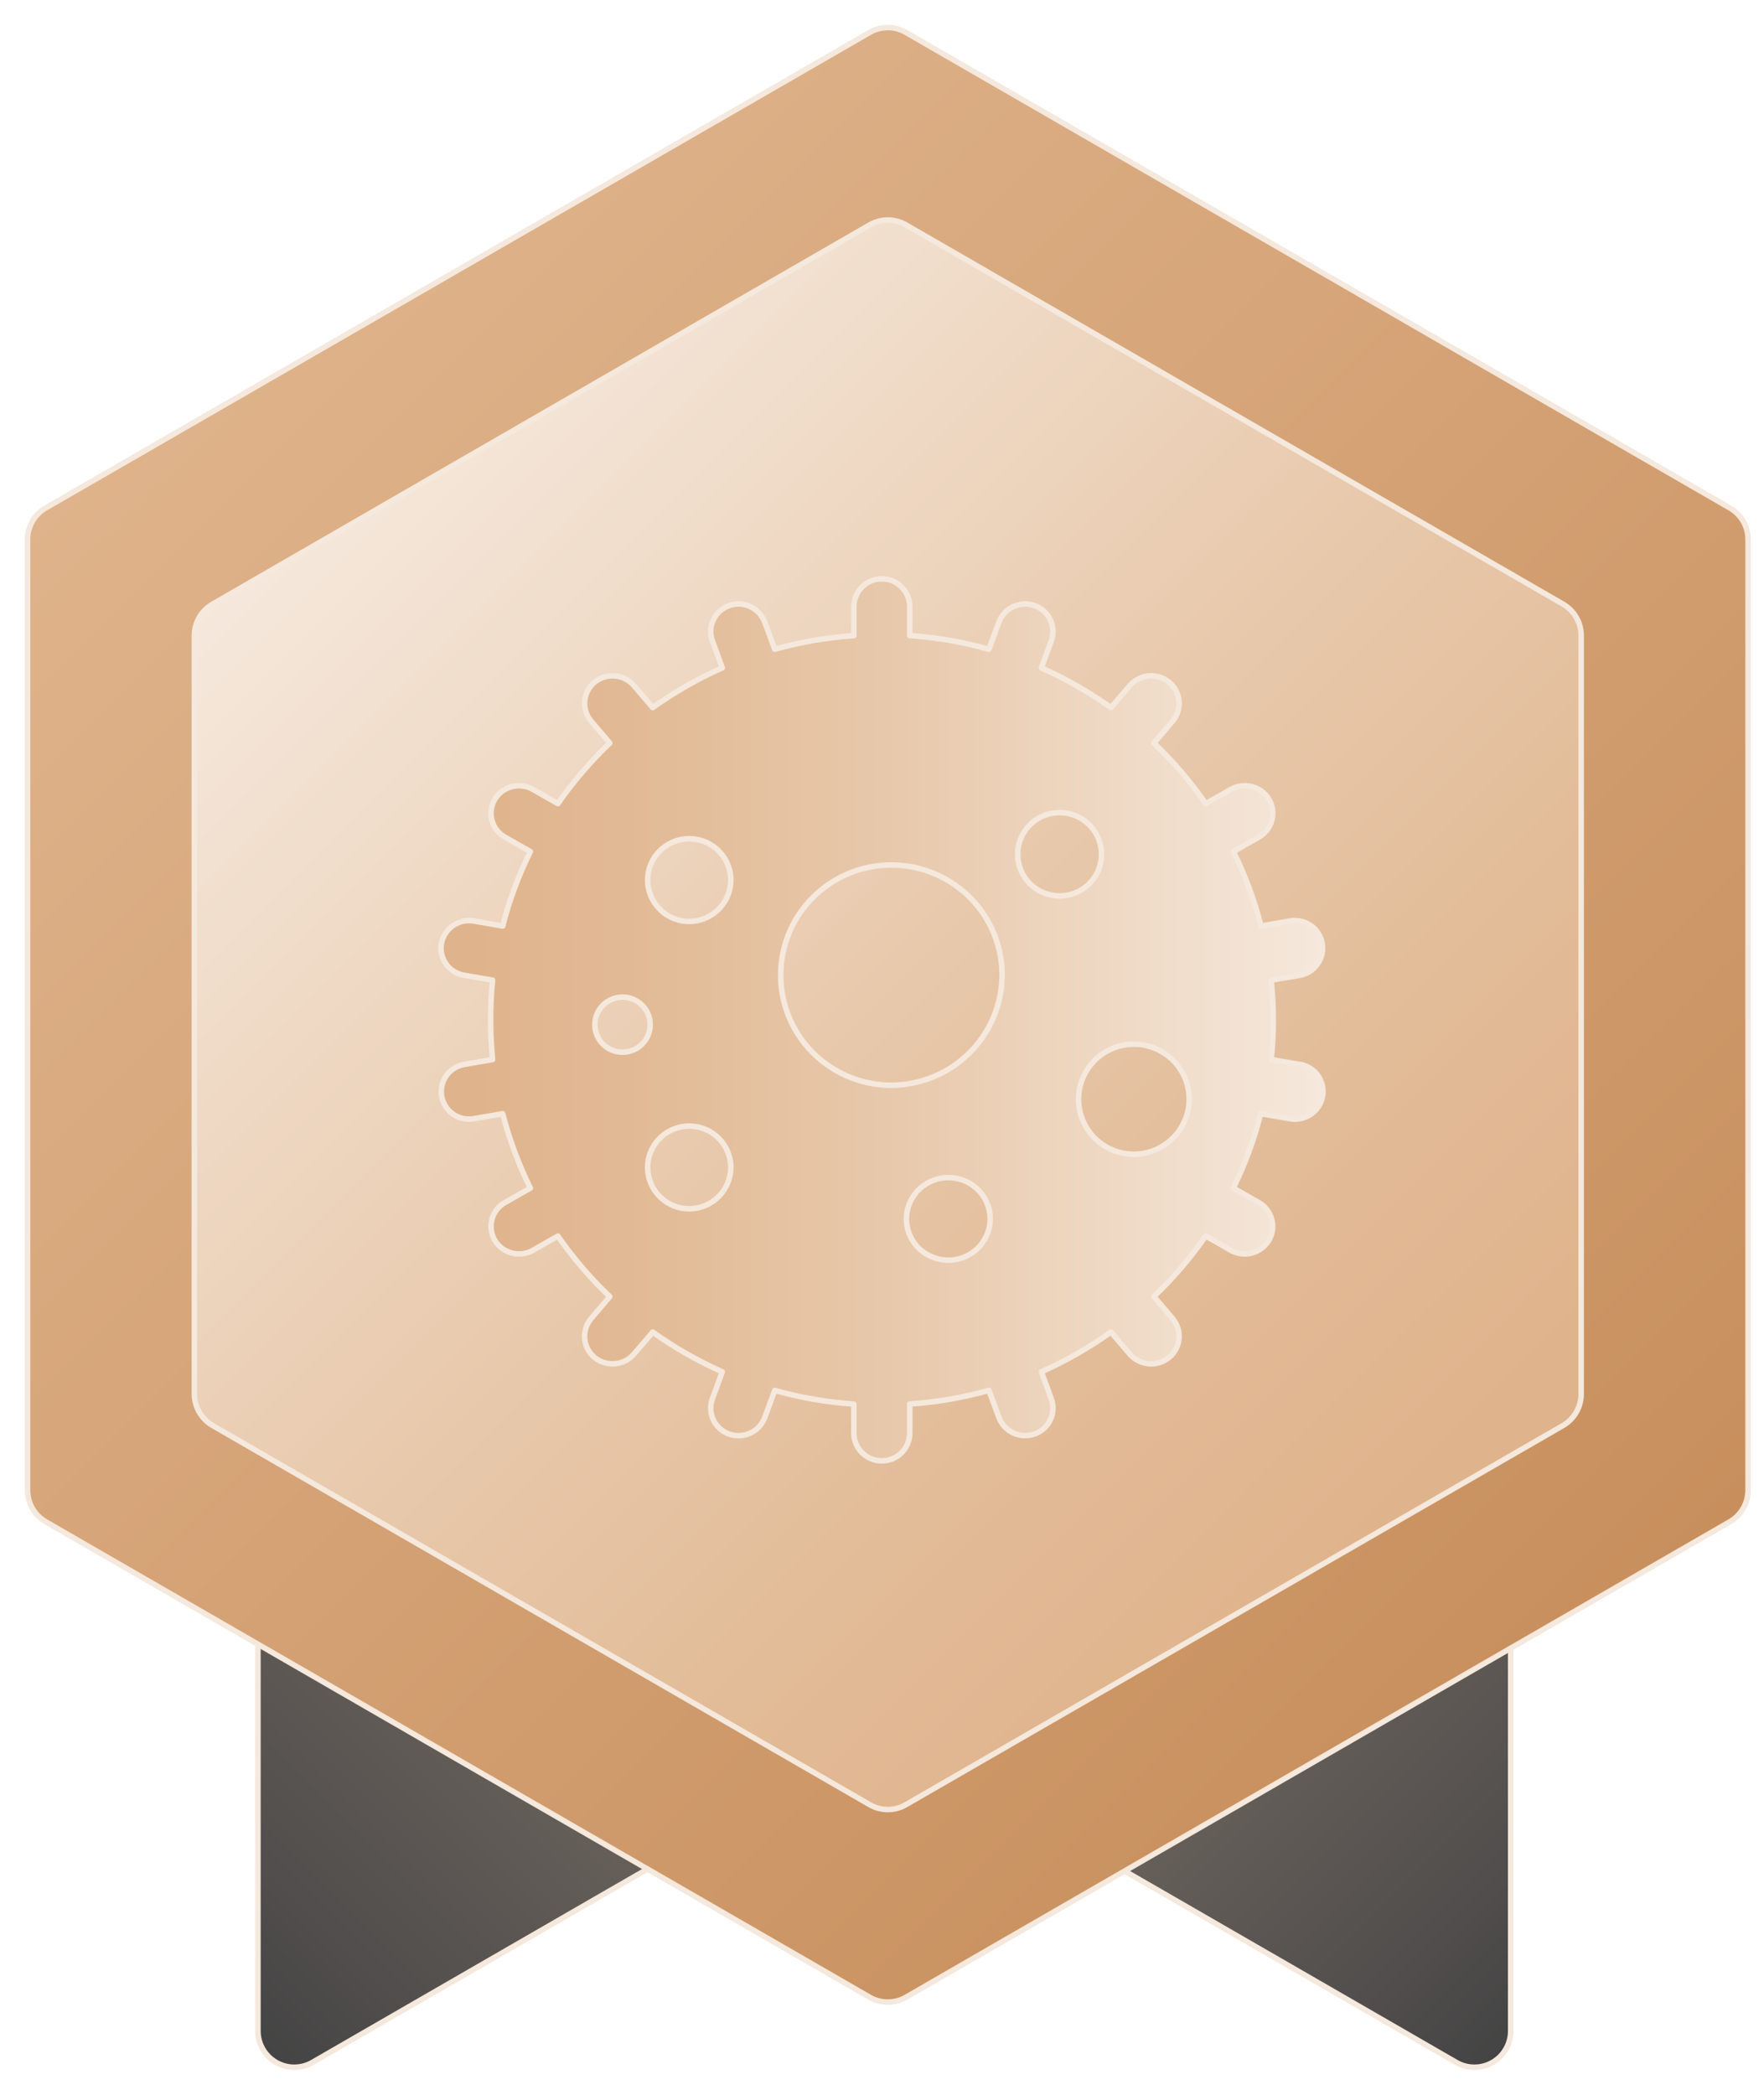
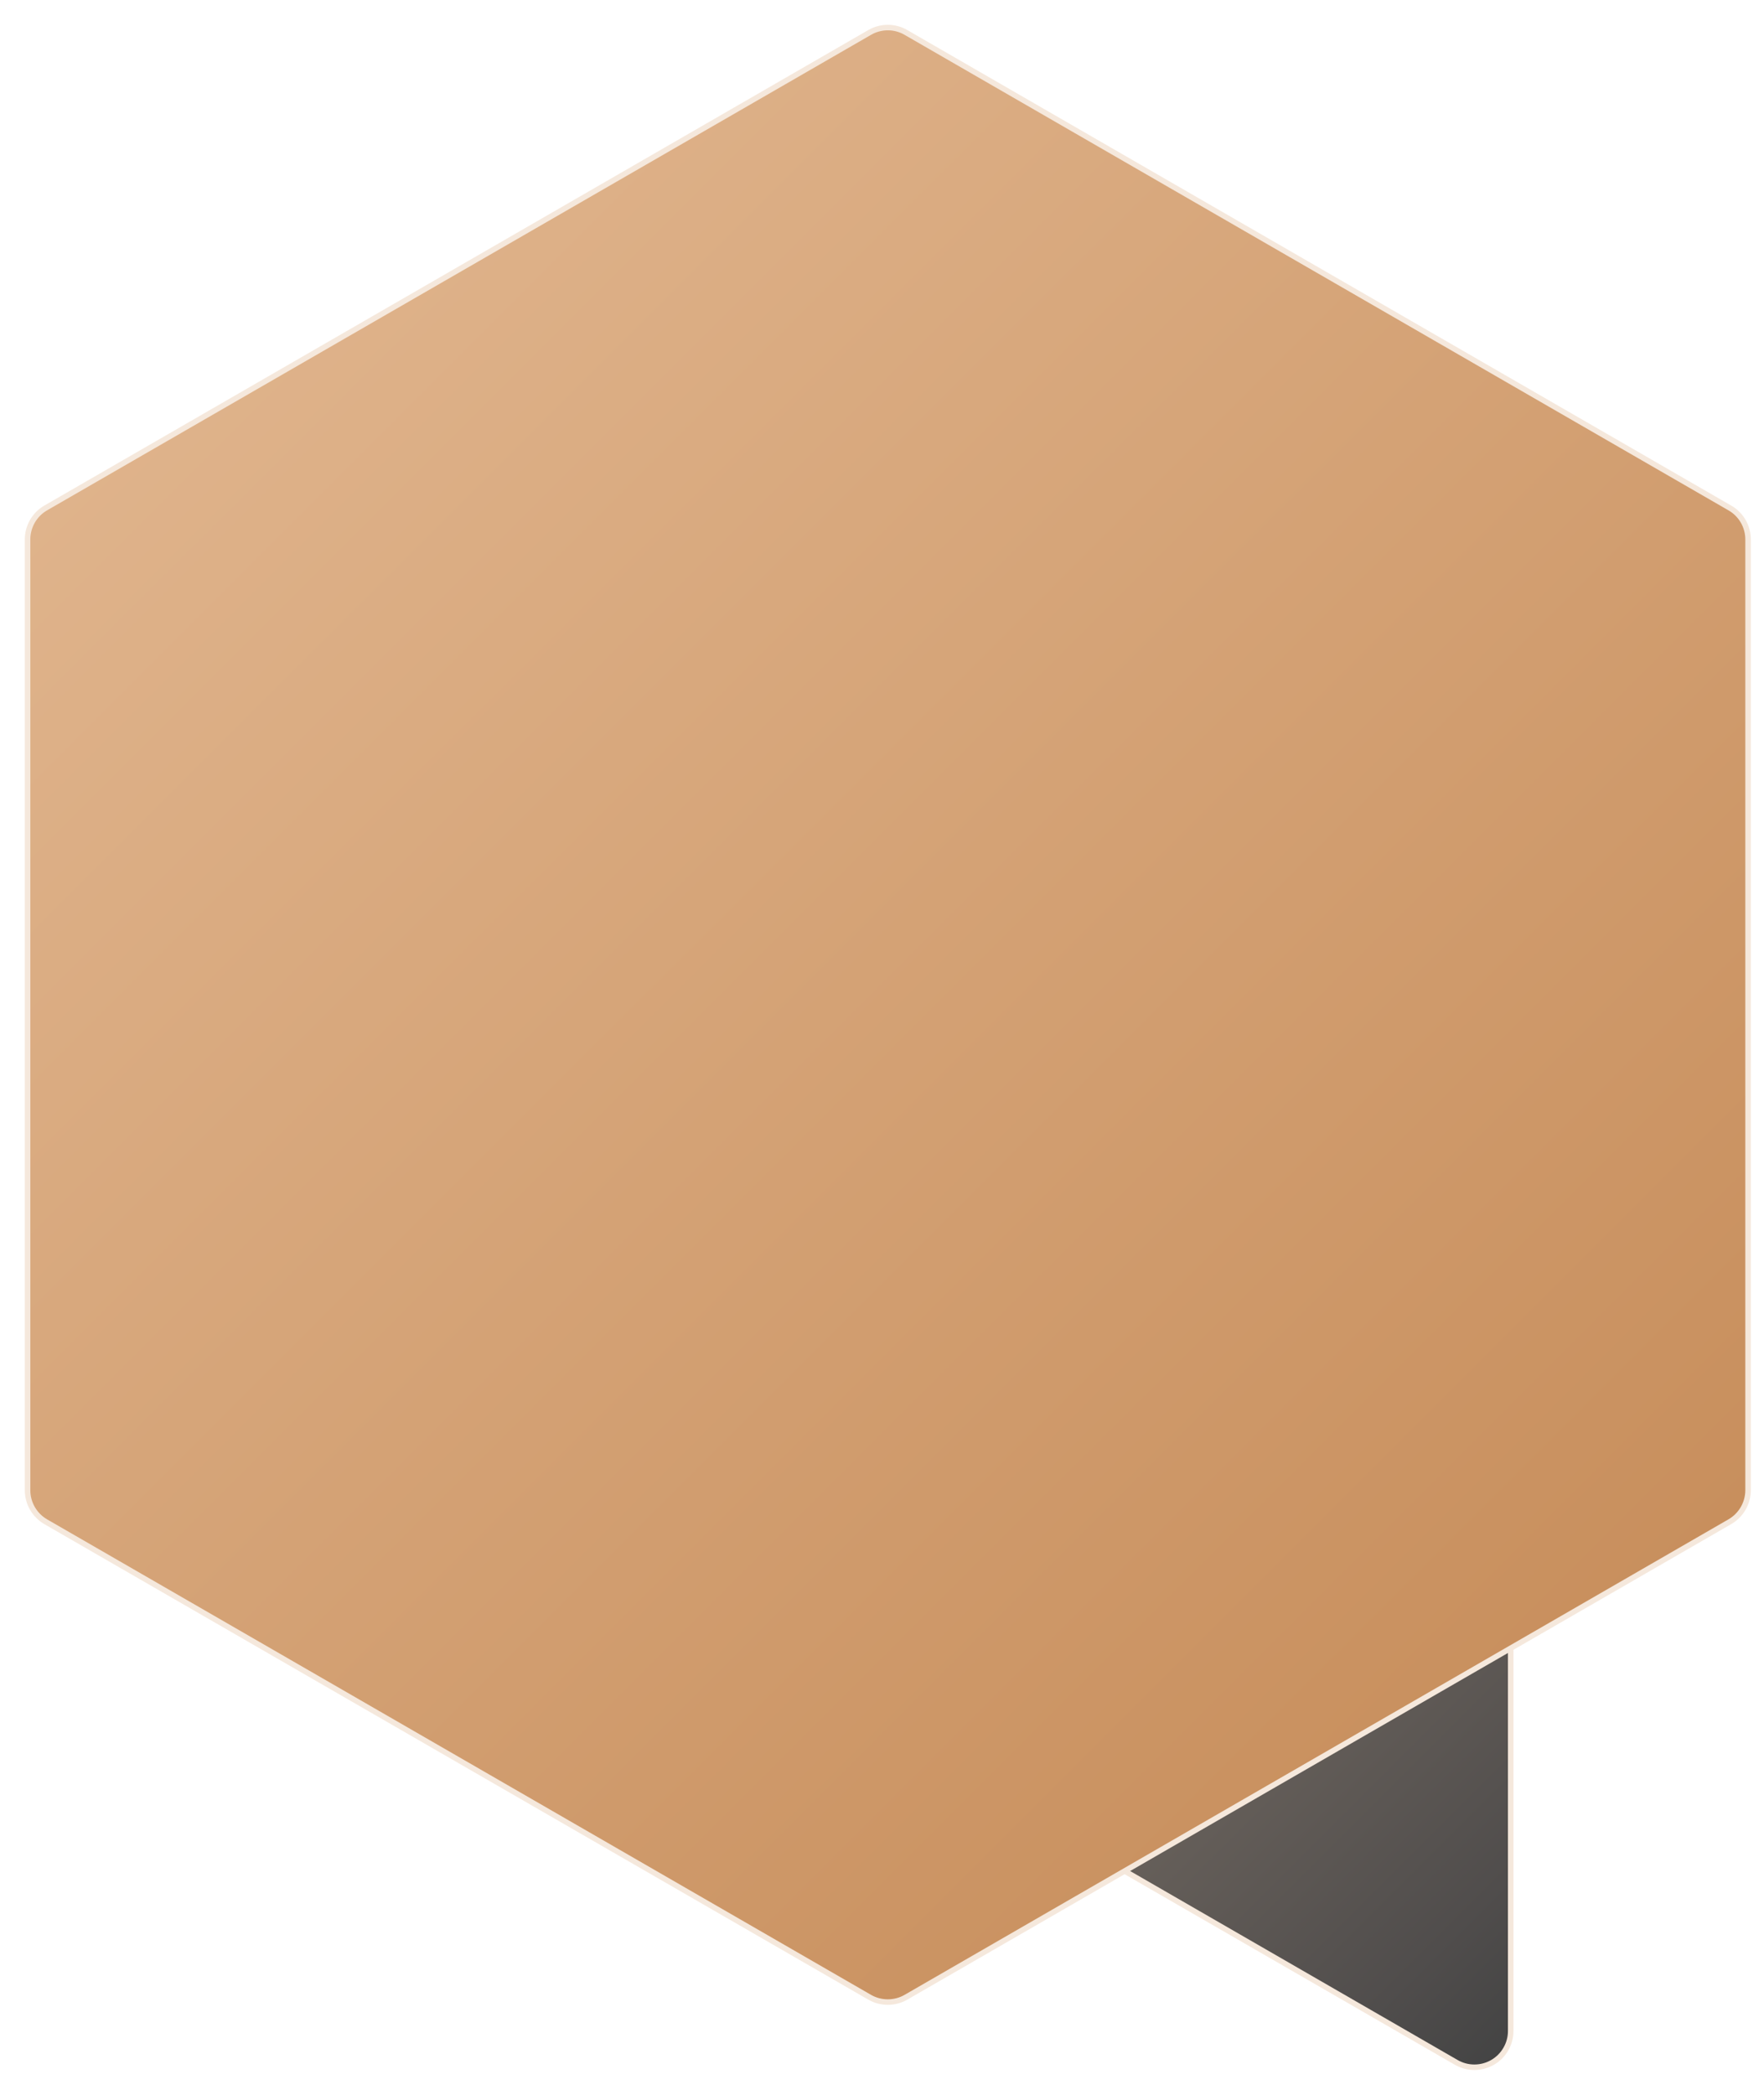
<svg xmlns="http://www.w3.org/2000/svg" width="64" height="76" viewBox="0 0 64 76" fill="none">
  <path d="M53.491 58.262H39.967C39.617 58.262 39.282 58.401 39.034 58.648C38.787 58.895 38.648 59.231 38.648 59.581V65.877C38.648 66.109 38.709 66.336 38.825 66.537C38.941 66.737 39.108 66.903 39.309 67.019L52.832 74.822C53.033 74.939 53.26 75 53.492 75C53.724 75 53.951 74.939 54.152 74.823C54.352 74.708 54.519 74.541 54.634 74.34C54.75 74.139 54.811 73.912 54.81 73.68V59.576C54.809 59.227 54.669 58.893 54.422 58.647C54.175 58.4 53.84 58.262 53.491 58.262Z" fill="url(#paint0_linear_399_639)" stroke="#F5E8DC" stroke-width="0.2" stroke-miterlimit="10" stroke-linejoin="round" />
-   <path d="M10.666 58.262H24.201C24.551 58.262 24.886 58.401 25.134 58.648C25.381 58.895 25.52 59.231 25.52 59.581V65.877C25.52 66.108 25.459 66.335 25.343 66.536C25.228 66.736 25.062 66.903 24.861 67.019L11.338 74.822C11.137 74.938 10.91 74.999 10.678 75C10.446 75 10.219 74.939 10.018 74.823C9.817 74.707 9.65 74.541 9.535 74.34C9.419 74.139 9.358 73.912 9.358 73.68V59.576C9.359 59.229 9.497 58.897 9.742 58.651C9.987 58.405 10.319 58.265 10.666 58.262Z" fill="url(#paint1_linear_399_639)" stroke="#F5E8DC" stroke-width="0.2" stroke-miterlimit="10" stroke-linejoin="round" />
  <path d="M63.422 54.066V19.571C63.422 19.339 63.361 19.111 63.245 18.911C63.129 18.71 62.962 18.544 62.761 18.429L32.87 1.178C32.67 1.061 32.443 1 32.211 1C31.979 1 31.751 1.061 31.551 1.178L1.658 18.429C1.458 18.545 1.292 18.711 1.176 18.912C1.061 19.112 1 19.34 1 19.571V54.066C1 54.297 1.061 54.525 1.177 54.725C1.292 54.925 1.458 55.092 1.658 55.208L31.551 72.459C31.752 72.575 31.979 72.635 32.211 72.635C32.442 72.635 32.67 72.575 32.87 72.459L62.761 55.208C62.961 55.092 63.128 54.926 63.244 54.725C63.36 54.525 63.421 54.298 63.422 54.066Z" fill="url(#paint2_linear_399_639)" stroke="#F5E8DC" stroke-width="0.2" stroke-miterlimit="10" stroke-linejoin="round" />
-   <path d="M7.052 23.06V50.575C7.052 50.806 7.114 51.034 7.23 51.234C7.346 51.435 7.512 51.601 7.713 51.717L31.551 65.472C31.751 65.589 31.979 65.65 32.211 65.65C32.443 65.65 32.67 65.589 32.87 65.472L56.709 51.717C56.909 51.601 57.075 51.434 57.19 51.234C57.306 51.033 57.367 50.806 57.367 50.575V23.06C57.367 22.828 57.306 22.601 57.191 22.401C57.075 22.2 56.909 22.034 56.709 21.918L32.87 8.16C32.67 8.044 32.443 7.982 32.211 7.982C31.979 7.982 31.751 8.044 31.551 8.16L7.713 21.918C7.512 22.033 7.345 22.199 7.229 22.4C7.113 22.6 7.052 22.828 7.052 23.06Z" fill="url(#paint3_linear_399_639)" stroke="#F5E8DC" stroke-width="0.2" stroke-miterlimit="10" stroke-linejoin="round" />
-   <path d="M47.156 38.619L46.121 38.439C46.172 37.962 46.196 37.481 46.196 37.001C46.196 36.514 46.167 36.034 46.121 35.561L47.156 35.383C47.286 35.36 47.41 35.312 47.521 35.241C47.632 35.17 47.729 35.079 47.804 34.971C47.88 34.863 47.933 34.742 47.962 34.614C47.99 34.485 47.993 34.353 47.97 34.223C47.947 34.094 47.898 33.97 47.827 33.86C47.756 33.749 47.664 33.653 47.556 33.578C47.447 33.503 47.325 33.45 47.196 33.421C47.067 33.393 46.934 33.39 46.804 33.413L45.754 33.597C45.514 32.665 45.177 31.76 44.75 30.896L45.671 30.371C45.786 30.306 45.887 30.218 45.968 30.114C46.049 30.01 46.108 29.891 46.142 29.764C46.177 29.637 46.186 29.505 46.169 29.375C46.152 29.244 46.109 29.118 46.043 29.005C45.906 28.775 45.684 28.609 45.425 28.54C45.166 28.472 44.89 28.507 44.657 28.639L43.745 29.156C43.197 28.36 42.566 27.624 41.864 26.959L42.545 26.16C42.629 26.059 42.693 25.943 42.733 25.818C42.772 25.692 42.787 25.56 42.775 25.43C42.763 25.299 42.726 25.172 42.664 25.055C42.603 24.939 42.519 24.836 42.418 24.752C42.211 24.583 41.946 24.501 41.679 24.523C41.412 24.546 41.165 24.672 40.99 24.873L40.305 25.672C39.516 25.108 38.671 24.624 37.783 24.23L38.142 23.251C38.233 23.002 38.22 22.728 38.107 22.488C37.994 22.248 37.79 22.063 37.54 21.973C37.288 21.882 37.01 21.894 36.767 22.006C36.524 22.119 36.335 22.322 36.243 22.572L35.879 23.555C34.942 23.292 33.979 23.126 33.007 23.06V22.009C33.007 21.741 32.9 21.485 32.71 21.296C32.52 21.106 32.262 21 31.993 21C31.724 21 31.466 21.106 31.276 21.296C31.086 21.485 30.979 21.741 30.979 22.009V23.06C30.008 23.126 29.046 23.292 28.109 23.555L27.746 22.572C27.652 22.323 27.463 22.12 27.221 22.008C26.978 21.895 26.7 21.883 26.448 21.973C26.198 22.063 25.994 22.248 25.881 22.488C25.768 22.728 25.755 23.002 25.846 23.251L26.205 24.23C25.317 24.623 24.471 25.106 23.683 25.672L22.998 24.873C22.824 24.671 22.576 24.545 22.309 24.522C22.042 24.499 21.777 24.582 21.57 24.752C21.469 24.836 21.385 24.939 21.324 25.055C21.263 25.172 21.225 25.299 21.213 25.43C21.201 25.56 21.216 25.692 21.255 25.818C21.295 25.943 21.359 26.059 21.444 26.16L22.124 26.959C21.423 27.626 20.792 28.362 20.241 29.156L19.335 28.639C19.102 28.507 18.826 28.472 18.567 28.54C18.308 28.609 18.086 28.775 17.949 29.005C17.883 29.118 17.84 29.244 17.823 29.374C17.806 29.505 17.814 29.637 17.849 29.764C17.883 29.891 17.942 30.01 18.023 30.114C18.104 30.218 18.204 30.305 18.319 30.371L19.242 30.896C18.814 31.759 18.477 32.664 18.238 33.597L17.19 33.413C16.927 33.369 16.656 33.429 16.436 33.58C16.217 33.732 16.066 33.963 16.015 34.224C15.992 34.354 15.995 34.487 16.024 34.616C16.053 34.745 16.108 34.867 16.184 34.974C16.261 35.082 16.358 35.174 16.47 35.244C16.583 35.314 16.708 35.361 16.839 35.383L17.871 35.561C17.822 36.039 17.798 36.52 17.799 37.001C17.799 37.488 17.825 37.968 17.871 38.439L16.839 38.619C16.576 38.665 16.343 38.813 16.191 39.031C16.038 39.248 15.979 39.517 16.025 39.778C16.072 40.039 16.221 40.27 16.439 40.422C16.658 40.574 16.928 40.633 17.19 40.587L18.238 40.405C18.478 41.337 18.814 42.241 19.242 43.104L18.319 43.629C18.204 43.694 18.104 43.782 18.023 43.886C17.942 43.99 17.883 44.109 17.849 44.236C17.814 44.363 17.806 44.495 17.823 44.626C17.84 44.756 17.883 44.882 17.949 44.995C18.086 45.225 18.308 45.391 18.567 45.46C18.826 45.528 19.102 45.493 19.335 45.361L20.241 44.844C20.791 45.639 21.422 46.375 22.124 47.041L21.444 47.84C21.359 47.941 21.295 48.057 21.255 48.182C21.216 48.308 21.201 48.44 21.213 48.57C21.225 48.701 21.263 48.828 21.324 48.945C21.385 49.061 21.469 49.164 21.57 49.248C21.777 49.418 22.042 49.5 22.309 49.477C22.576 49.455 22.823 49.329 22.998 49.127L23.683 48.328C24.472 48.893 25.317 49.376 26.205 49.77L25.846 50.749C25.755 50.998 25.768 51.272 25.881 51.512C25.994 51.752 26.198 51.937 26.448 52.027C26.7 52.117 26.978 52.105 27.221 51.993C27.464 51.881 27.652 51.678 27.746 51.428L28.109 50.445C29.046 50.708 30.008 50.874 30.979 50.94V51.991C30.979 52.259 31.086 52.515 31.276 52.705C31.466 52.894 31.724 53 31.993 53C32.262 53 32.52 52.894 32.71 52.705C32.9 52.515 33.007 52.259 33.007 51.991V50.938C33.979 50.872 34.942 50.706 35.879 50.443L36.243 51.426C36.336 51.675 36.525 51.878 36.768 51.99C37.01 52.102 37.288 52.115 37.54 52.025C37.79 51.935 37.994 51.75 38.107 51.51C38.22 51.27 38.233 50.996 38.142 50.747L37.783 49.768C38.672 49.375 39.517 48.892 40.305 48.326L40.99 49.125C41.164 49.328 41.412 49.454 41.679 49.477C41.946 49.5 42.212 49.417 42.418 49.246C42.519 49.162 42.603 49.059 42.664 48.943C42.726 48.826 42.763 48.699 42.775 48.568C42.787 48.438 42.772 48.306 42.733 48.18C42.693 48.055 42.629 47.939 42.545 47.838L41.864 47.039C42.565 46.372 43.195 45.636 43.745 44.842L44.653 45.359C44.886 45.491 45.162 45.526 45.421 45.458C45.68 45.389 45.902 45.223 46.039 44.993C46.105 44.88 46.148 44.754 46.165 44.623C46.182 44.493 46.173 44.361 46.139 44.234C46.104 44.107 46.045 43.988 45.964 43.884C45.883 43.779 45.782 43.692 45.667 43.627L44.746 43.102C45.171 42.239 45.504 41.335 45.74 40.403L46.79 40.585C46.922 40.61 47.058 40.609 47.19 40.581C47.322 40.554 47.447 40.501 47.558 40.426C47.669 40.35 47.764 40.253 47.837 40.141C47.91 40.029 47.961 39.903 47.985 39.772C48.008 39.642 48.005 39.51 47.976 39.381C47.947 39.253 47.893 39.132 47.817 39.024C47.741 38.917 47.644 38.825 47.532 38.755C47.42 38.685 47.296 38.637 47.166 38.615L47.156 38.619ZM22.586 38.174C22.388 38.174 22.194 38.115 22.029 38.005C21.863 37.895 21.735 37.739 21.659 37.557C21.583 37.374 21.563 37.174 21.602 36.98C21.64 36.786 21.736 36.608 21.876 36.468C22.017 36.329 22.196 36.234 22.39 36.195C22.585 36.157 22.787 36.176 22.971 36.252C23.154 36.328 23.311 36.456 23.421 36.62C23.532 36.784 23.59 36.977 23.59 37.175C23.59 37.44 23.485 37.694 23.296 37.881C23.108 38.068 22.853 38.174 22.586 38.174ZM24.996 43.855C24.698 43.853 24.408 43.763 24.161 43.597C23.914 43.431 23.723 43.196 23.61 42.922C23.497 42.648 23.469 42.346 23.528 42.056C23.588 41.766 23.732 41.499 23.943 41.29C24.155 41.081 24.423 40.94 24.716 40.883C25.008 40.825 25.311 40.856 25.586 40.97C25.861 41.083 26.096 41.276 26.261 41.522C26.426 41.769 26.515 42.058 26.515 42.355C26.513 42.754 26.352 43.136 26.067 43.417C25.783 43.699 25.398 43.856 24.996 43.855ZM24.996 33.429C24.698 33.427 24.408 33.338 24.161 33.172C23.914 33.005 23.723 32.77 23.61 32.496C23.497 32.222 23.469 31.921 23.528 31.63C23.588 31.34 23.732 31.073 23.943 30.865C24.155 30.656 24.423 30.514 24.716 30.457C25.008 30.4 25.311 30.43 25.586 30.544C25.861 30.658 26.096 30.85 26.261 31.097C26.426 31.343 26.515 31.633 26.515 31.929C26.514 32.127 26.474 32.322 26.398 32.505C26.321 32.687 26.209 32.853 26.068 32.992C25.927 33.132 25.76 33.242 25.576 33.317C25.392 33.392 25.195 33.43 24.996 33.429ZM35.841 44.714C35.706 45.091 35.427 45.4 35.064 45.572C34.701 45.745 34.285 45.767 33.905 45.635C33.717 45.572 33.544 45.472 33.395 45.342C33.246 45.212 33.125 45.053 33.038 44.876C32.951 44.699 32.9 44.506 32.889 44.309C32.877 44.112 32.905 43.915 32.971 43.729C33.106 43.352 33.385 43.044 33.748 42.871C34.111 42.698 34.527 42.675 34.907 42.806C35.095 42.87 35.268 42.97 35.417 43.1C35.566 43.231 35.687 43.389 35.773 43.566C35.86 43.744 35.911 43.937 35.923 44.133C35.934 44.33 35.906 44.528 35.841 44.714ZM32.304 39.372C31.512 39.365 30.739 39.125 30.083 38.681C29.427 38.238 28.918 37.612 28.619 36.881C28.321 36.151 28.247 35.348 28.406 34.576C28.565 33.803 28.95 33.094 29.513 32.539C30.076 31.984 30.792 31.607 31.57 31.456C32.348 31.305 33.154 31.386 33.886 31.689C34.618 31.993 35.243 32.505 35.683 33.161C36.122 33.817 36.357 34.588 36.357 35.377C36.355 35.904 36.248 36.425 36.043 36.911C35.838 37.397 35.539 37.839 35.163 38.209C34.786 38.581 34.34 38.874 33.85 39.074C33.359 39.273 32.834 39.374 32.304 39.372ZM36.923 31.004C36.921 30.704 37.008 30.411 37.174 30.161C37.339 29.91 37.576 29.715 37.853 29.599C38.131 29.482 38.437 29.451 38.733 29.508C39.029 29.564 39.3 29.708 39.514 29.919C39.728 30.13 39.874 30.399 39.934 30.693C39.993 30.986 39.964 31.291 39.849 31.568C39.735 31.845 39.54 32.082 39.289 32.249C39.039 32.415 38.745 32.504 38.444 32.504C38.042 32.505 37.657 32.348 37.372 32.067C37.087 31.786 36.925 31.403 36.923 31.004ZM41.119 41.877C40.722 41.873 40.336 41.753 40.008 41.531C39.681 41.309 39.427 40.996 39.278 40.63C39.129 40.265 39.092 39.864 39.172 39.478C39.251 39.092 39.444 38.737 39.726 38.46C40.007 38.183 40.365 37.995 40.754 37.919C41.143 37.843 41.546 37.884 41.912 38.036C42.278 38.188 42.59 38.444 42.81 38.772C43.03 39.1 43.147 39.485 43.147 39.88C43.144 40.412 42.928 40.921 42.548 41.296C42.168 41.67 41.654 41.879 41.119 41.877Z" fill="url(#paint4_linear_399_639)" stroke="#F5E8DC" stroke-width="0.2" stroke-miterlimit="10" stroke-linejoin="round" />
  <defs>
    <linearGradient id="paint0_linear_399_639" x1="40.84" y1="56.841" x2="56.516" y2="72.524" gradientUnits="userSpaceOnUse">
      <stop stop-color="#716861" />
      <stop offset="0.3" stop-color="#68615B" />
      <stop offset="0.8" stop-color="#504D4C" />
      <stop offset="1" stop-color="#444444" />
    </linearGradient>
    <linearGradient id="paint1_linear_399_639" x1="23.317" y1="56.841" x2="7.64" y2="72.524" gradientUnits="userSpaceOnUse">
      <stop stop-color="#716861" />
      <stop offset="0.3" stop-color="#68615B" />
      <stop offset="0.8" stop-color="#504D4C" />
      <stop offset="1" stop-color="#444444" />
    </linearGradient>
    <linearGradient id="paint2_linear_399_639" x1="7.701" y1="12.314" x2="56.698" y2="61.331" gradientUnits="userSpaceOnUse">
      <stop stop-color="#DFB38B" />
      <stop offset="1" stop-color="#C88F5D" />
    </linearGradient>
    <linearGradient id="paint3_linear_399_639" x1="51.943" y1="56.541" x2="12.492" y2="17.073" gradientUnits="userSpaceOnUse">
      <stop stop-color="#DFB38B" />
      <stop offset="0.2" stop-color="#E1B994" />
      <stop offset="0.52" stop-color="#E8C9AC" />
      <stop offset="0.92" stop-color="#F3E3D4" />
      <stop offset="1" stop-color="#F5E8DC" />
    </linearGradient>
    <linearGradient id="paint4_linear_399_639" x1="16.013" y1="37.003" x2="47.993" y2="37.003" gradientUnits="userSpaceOnUse">
      <stop stop-color="#DFB38B" />
      <stop offset="0.2" stop-color="#E1B994" />
      <stop offset="0.52" stop-color="#E8C9AC" />
      <stop offset="0.92" stop-color="#F3E3D4" />
      <stop offset="1" stop-color="#F5E8DC" />
    </linearGradient>
  </defs>
</svg>